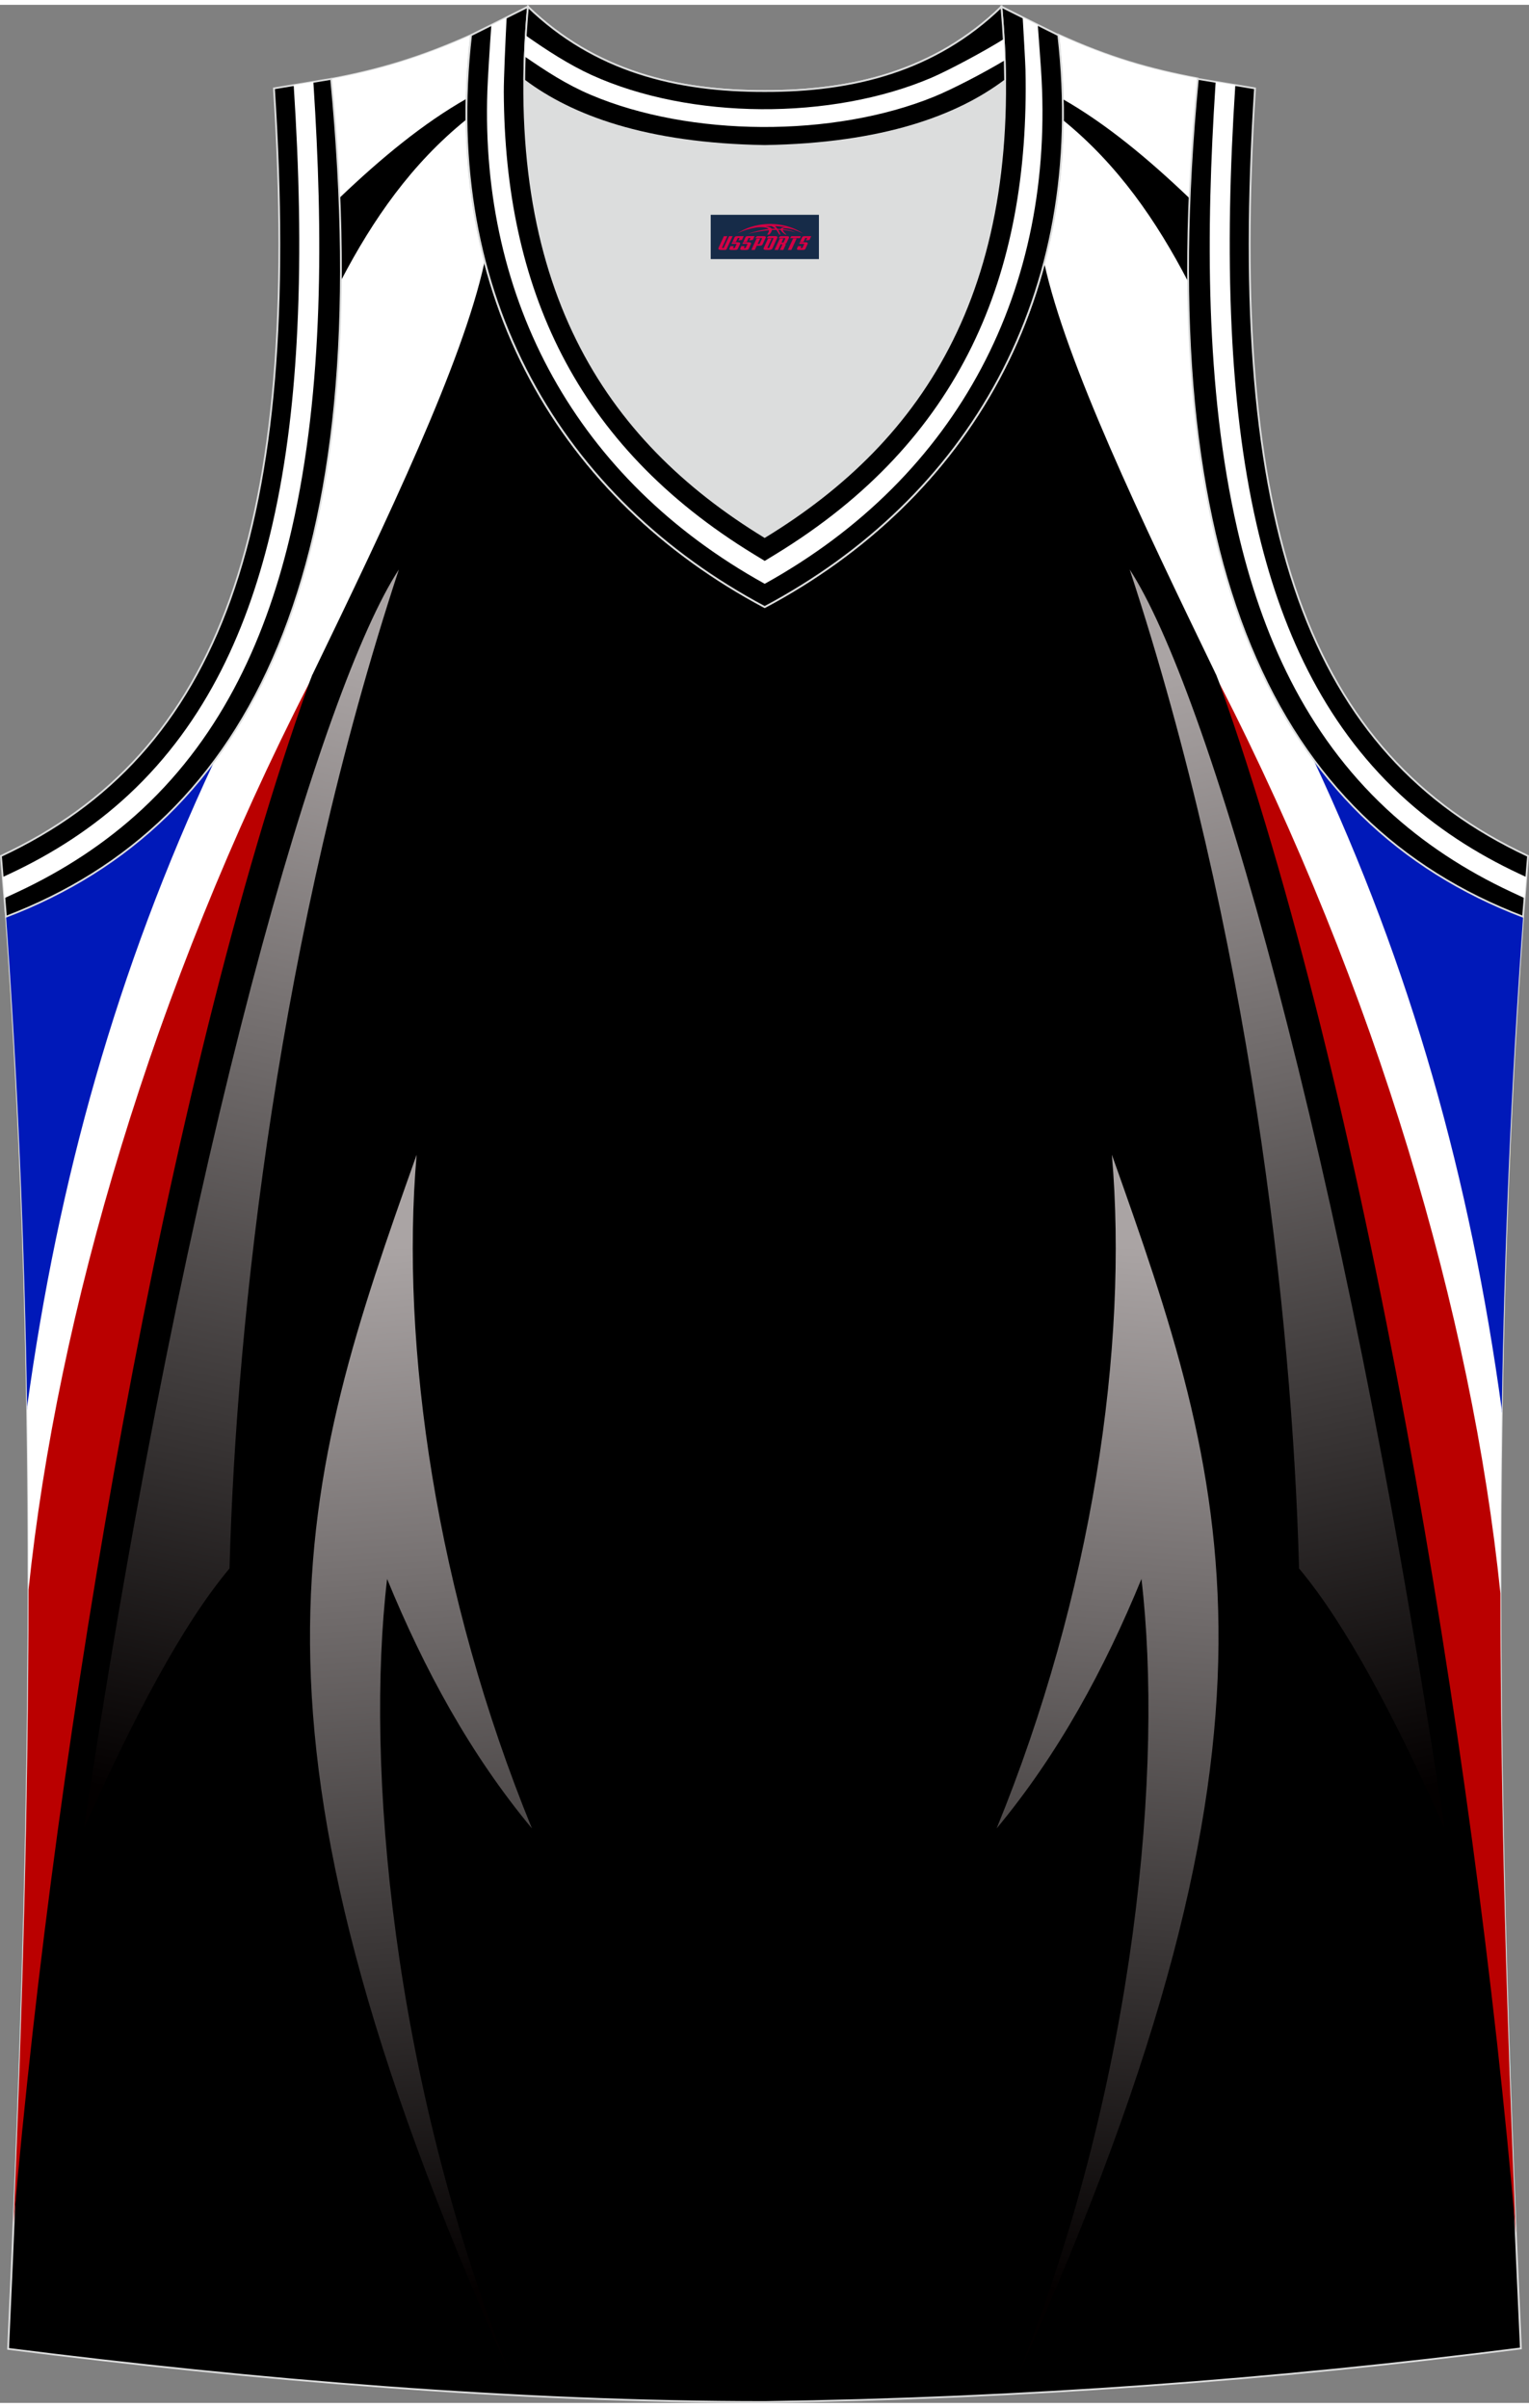
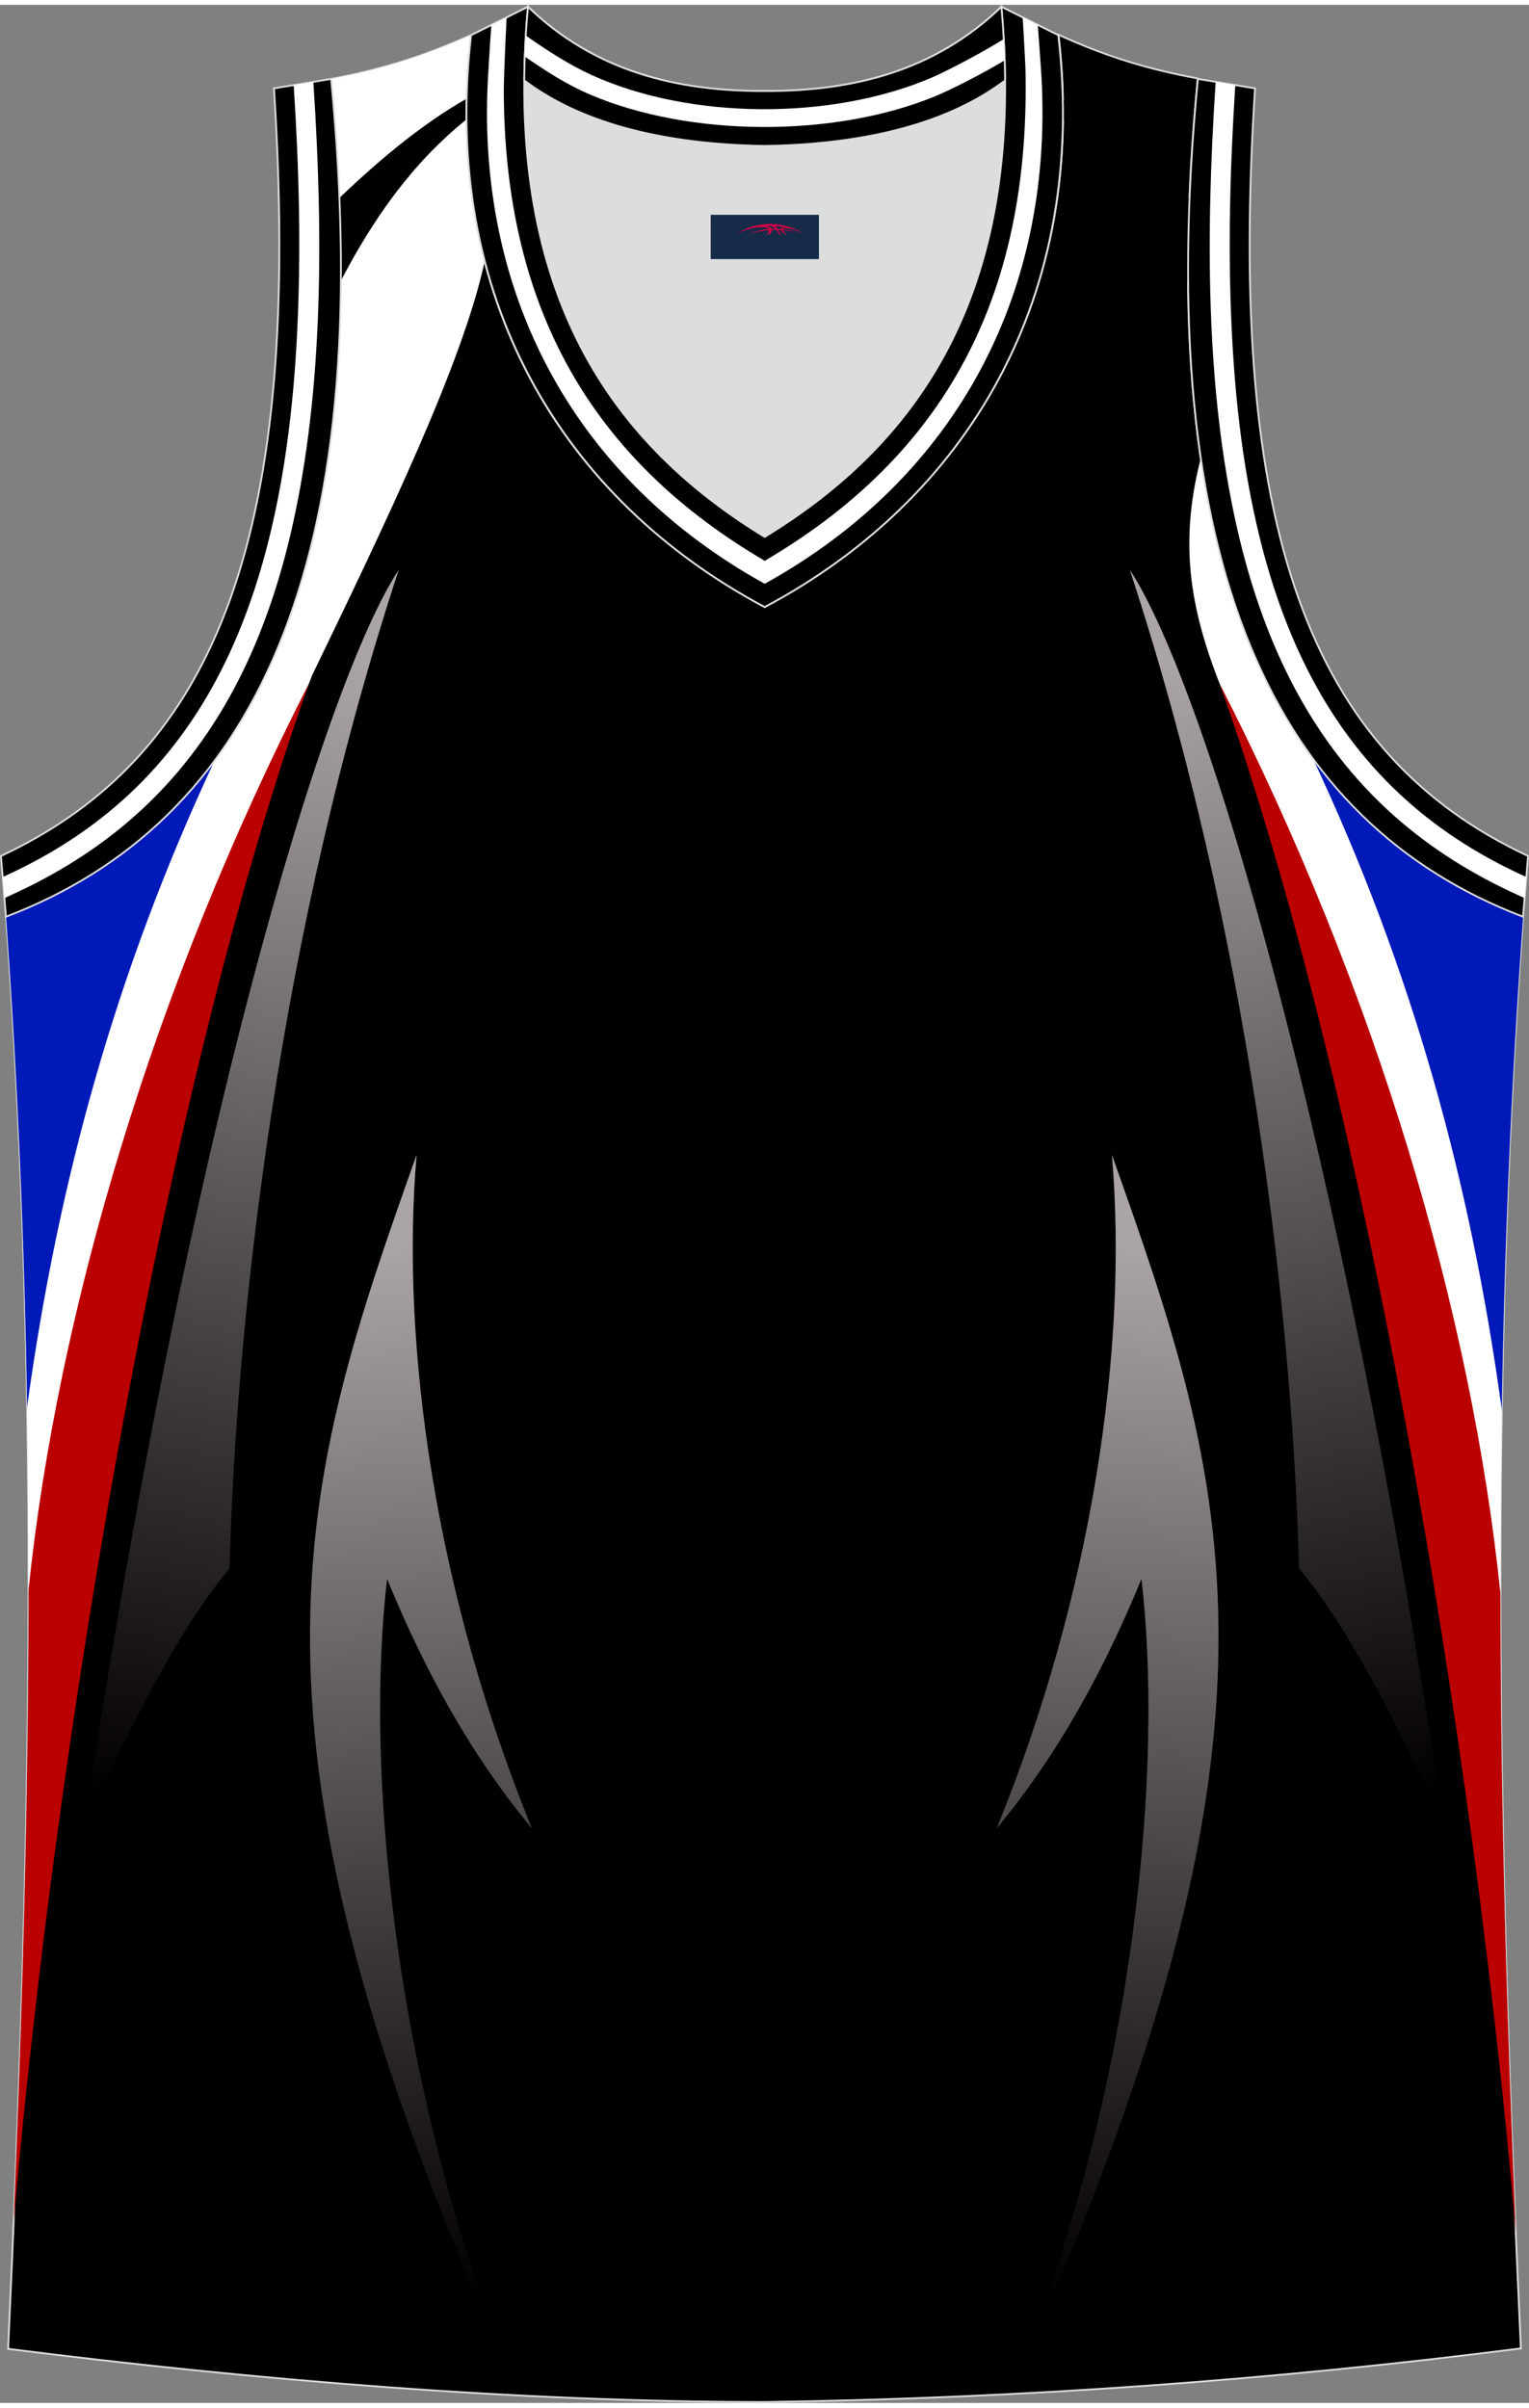
<svg xmlns="http://www.w3.org/2000/svg" version="1.1" id="图层_1" x="0px" y="0px" width="378.5px" height="596px" viewBox="0 0 339.1 531.82" enable-background="new 0 0 339.1 531.82" xml:space="preserve">
  <rect x="0" y="0" width="339.1" height="531.82" fill="#808080" stroke="none" />
  <g>
    <path fill-rule="evenodd" clip-rule="evenodd" stroke="#DCDDDD" stroke-width="0.4" stroke-miterlimit="22.926" d="   M169.5,531.62L169.5,531.62L169.5,531.62L169.5,531.62L169.5,531.62z M169.6,531.62c57.37-0.8,112.93-4.9,167.7-11.89   c-4.8-103.94-7.4-208.78,0.5-317.51l0,0c-54.57-20.79-82.65-77.25-72.16-185.89l0,0c-10.69-2-19.69-4.6-30.88-9.69   c6.7,57.97-20.19,102.94-65.16,126.83c-44.97-23.8-71.86-68.67-65.16-126.74c-11.19,5-20.29,7.7-30.88,9.69l0,0   C84.05,125.06,55.87,181.53,1.4,202.32l-0.2-2.1c8,109.44,5.4,214.97,0.6,319.61C56.17,526.72,114.83,531.62,169.6,531.62z" />
    <path fill-rule="evenodd" clip-rule="evenodd" fill="#0019B9" d="M50.2,164.08c-22.34,46.29-36.63,94.54-44.17,147.6   C5.44,274.9,3.95,237.79,1.2,200.21l0.2,2.1C21.43,194.67,37.89,182.2,50.2,164.08z" />
    <path fill-rule="evenodd" clip-rule="evenodd" fill="#FFFFFF" d="M72.81,101.08c15.41,60.91-47.25,76.69-66.54,264.98   c0.12-18.3,0.04-36.67-0.26-55.12c6.94-50.44,19.84-96.82,41.4-142.94C59.96,151.21,68.61,129.15,72.81,101.08z" />
    <path fill-rule="evenodd" clip-rule="evenodd" fill="#BA0000" d="M68.54,150.48C36.8,239.23,12.41,383.39,3.02,491.93   c1.93-46.5,3.27-93.23,3.31-140.46C12.78,289.82,33.9,218.23,68.54,150.48z" />
    <path fill-rule="evenodd" clip-rule="evenodd" fill="#FFFFFF" d="M69.25,148.63c16.83-34.8,33.28-69.2,38.15-91.33l0.09-0.4   c-3.96-15.29-5.13-32.09-3.05-50.17c-11.19,5-20.29,7.7-30.88,9.69l0,0c3.81,39.46,2.52,72.04-3.29,98.52L69.25,148.63z" />
    <path fill-rule="evenodd" clip-rule="evenodd" d="M75.71,60.99c7-13.38,15.53-25.72,27.72-35.56c-0.01-1.52,0-3.06,0.03-4.6   c-9.55,5.42-18.87,13.11-28.08,21.9C75.64,49.02,75.75,55.1,75.71,60.99z" />
    <linearGradient id="SVGID_1_" gradientUnits="userSpaceOnUse" x1="84.969" y1="255.602" x2="102.353" y2="24.113" gradientTransform="matrix(1 0 0 -1 0 531.189)">
      <stop offset="0" style="stop-color:#AAA4A4" />
      <stop offset="1" style="stop-color:#030000" />
    </linearGradient>
    <path fill-rule="evenodd" clip-rule="evenodd" fill="url(#SVGID_1_)" d="M112.96,525.08C86.87,459.25,81,390.27,85.85,349.09l0,0   c8.21,19.99,18.37,38.78,32.12,55.33C96.78,352.63,88.72,297.56,92.4,255.01l0,0C66.53,327.83,48.37,381.5,112.96,525.08z" />
    <linearGradient id="SVGID_2_" gradientUnits="userSpaceOnUse" x1="693.306" y1="255.602" x2="710.691" y2="24.113" gradientTransform="matrix(-1 0 0 -1 947.336 531.189)">
      <stop offset="0" style="stop-color:#AAA4A4" />
      <stop offset="1" style="stop-color:#030000" />
    </linearGradient>
    <path fill-rule="evenodd" clip-rule="evenodd" fill="url(#SVGID_2_)" d="M226.04,525.08c26.09-65.83,31.96-134.81,27.11-175.99l0,0   c-8.21,19.99-18.37,38.78-32.12,55.33c21.18-51.78,29.24-106.86,25.56-149.41l0,0C272.47,327.83,290.62,381.5,226.04,525.08z" />
    <linearGradient id="SVGID_3_" gradientUnits="userSpaceOnUse" x1="81.665" y1="384.842" x2="28.139" y2="134.595" gradientTransform="matrix(1 0 0 -1 0 531.189)">
      <stop offset="0" style="stop-color:#AAA4A4" />
      <stop offset="1" style="stop-color:#030000" />
    </linearGradient>
    <path fill-rule="evenodd" clip-rule="evenodd" fill="url(#SVGID_3_)" d="M18.65,404.34c10.86-24.27,21.64-44.9,32.25-57.58l0,0   c1.48-56.1,11.09-141.11,37.56-221.53C71.65,150.88,41.42,252.14,18.65,404.34z" />
    <linearGradient id="SVGID_4_" gradientUnits="userSpaceOnUse" x1="626.141" y1="384.842" x2="572.615" y2="134.596" gradientTransform="matrix(-1 0 0 -1 883.477 531.189)">
      <stop offset="0" style="stop-color:#AAA4A4" />
      <stop offset="1" style="stop-color:#030000" />
    </linearGradient>
    <path fill-rule="evenodd" clip-rule="evenodd" fill="url(#SVGID_4_)" d="M320.35,404.34c-10.86-24.27-21.64-44.9-32.25-57.58l0,0   c-1.48-56.1-11.09-141.11-37.56-221.53C267.35,150.88,297.58,252.14,320.35,404.34z" />
    <path fill-rule="evenodd" clip-rule="evenodd" fill="#0019B9" d="M288.24,162.94c22.74,46.81,37.23,95.6,44.81,149.33   c0.58-36.31,2.05-72.95,4.75-110.05l0,0C317.35,194.42,300.61,181.62,288.24,162.94z" />
    <path fill-rule="evenodd" clip-rule="evenodd" fill="#FFFFFF" d="M266.31,100.59c-15.9,61.42,47.28,76.73,66.5,266.38   c-0.12-18.4-0.05-36.87,0.25-55.42c-6.96-50.98-19.99-97.79-41.87-144.37C278.89,150.39,270.42,128.44,266.31,100.59z" />
    <path fill-rule="evenodd" clip-rule="evenodd" fill="#BA0000" d="M270.46,150.48c31.95,89.36,56.45,234.88,65.71,343.66   c-1.98-46.96-3.37-94.15-3.41-141.85C326.4,290.45,305.25,218.53,270.46,150.48z" />
-     <path fill-rule="evenodd" clip-rule="evenodd" fill="#FFFFFF" d="M269.75,148.63c-16.83-34.8-33.28-69.2-38.15-91.33l-0.01-0.06   c4.06-15.42,5.28-32.37,3.17-50.61c11.19,5.1,20.19,7.7,30.88,9.69l0,0c-3.77,39-2.56,71.28,3.06,97.59L269.75,148.63z" />
    <path fill-rule="evenodd" clip-rule="evenodd" d="M263.49,61.37c-7-13.45-15.52-25.87-27.72-35.79c0.02-1.54,0.01-3.08-0.02-4.64   c9.55,5.45,18.86,13.16,28.06,21.96C263.55,49.27,263.44,55.42,263.49,61.37z" />
    <g>
      <path fill-rule="evenodd" clip-rule="evenodd" fill="#DCDDDD" stroke="#DCDDDD" stroke-width="0.216" stroke-miterlimit="22.926" d="    M169.6,31.31c26.44-0.42,42.9-6.7,53.27-14.49c0.02-0.06,0.03-0.12,0.05-0.17c0.48,51.64-21.11,81.7-53.32,101.36    c-32.21-19.66-53.79-49.72-53.31-101.36c0.02,0.06,0.03,0.12,0.05,0.17C126.69,24.6,143.15,30.89,169.6,31.31z" />
      <path fill="none" stroke="#DCDDDD" stroke-width="0.4" stroke-miterlimit="22.926" d="M117.09,0.43    c-5.53,61.72,17.07,95.93,52.5,117.57c35.44-21.63,58.03-55.84,52.5-117.57l12.62,6.3c6.69,57.99-20.18,102.91-65.12,126.82    c-44.93-23.91-71.82-68.83-65.12-126.81L117.09,0.43z" />
      <path fill="none" stroke="#DCDDDD" stroke-width="0.4" stroke-miterlimit="22.926" d="M117.09,0.43    c14.82,14.3,32.91,18.74,52.5,18.69c19.59,0.05,37.69-4.4,52.5-18.69c0.5,5.62,0.77,11.01,0.82,16.19    c-0.02,0.06-0.03,0.13-0.05,0.19c-10.36,7.79-26.83,14.07-53.27,14.49c-26.45-0.42-42.9-6.7-53.27-14.49    c-0.02-0.06-0.04-0.13-0.05-0.19C116.31,11.44,116.58,6.06,117.09,0.43z" />
      <path fill-rule="evenodd" clip-rule="evenodd" stroke="#DCDDDD" stroke-width="0.4" stroke-miterlimit="22.926" d="    M117.09,0.43c-5.53,61.72,17.07,95.93,52.5,117.57c35.44-21.63,58.03-55.84,52.5-117.57l12.62,6.3    c6.69,57.99-20.18,102.91-65.12,126.82c-44.93-23.91-71.82-68.83-65.12-126.81L117.09,0.43z" />
      <path fill-rule="evenodd" clip-rule="evenodd" fill="#FFFFFF" d="M108.97,4.5c-0.34,4.64-0.8,12.12-0.88,14.54    c-1.63,46.55,19.85,86.28,61.51,109.36c43.07-23.87,64.57-65.54,61.27-114.13c-0.08-1.15-0.46-6.58-0.71-9.8l-3.35-1.67    c0.21,3.62,0.58,9.95,0.62,11.62c0.98,45.47-14.25,82.29-55.47,107.46l-2.36,1.44l-2.36-1.44    c-39.73-24.25-55.31-59.33-55.51-102.54c-0.01-3,0.37-11.4,0.63-16.52L108.97,4.5z" />
      <path fill-rule="evenodd" clip-rule="evenodd" stroke="#DCDDDD" stroke-width="0.4" stroke-miterlimit="22.926" d="    M117.09,0.43c14.82,14.3,32.91,18.74,52.5,18.69c19.59,0.05,37.69-4.4,52.5-18.69c0.5,5.62,0.77,11.01,0.82,16.19    c-0.02,0.06-0.03,0.13-0.05,0.19c-10.36,7.79-26.83,14.07-53.27,14.49c-26.45-0.42-42.9-6.7-53.27-14.49    c-0.02-0.06-0.04-0.13-0.05-0.19C116.31,11.44,116.58,6.06,117.09,0.43z" />
      <path fill-rule="evenodd" clip-rule="evenodd" fill="#FFFFFF" d="M116.38,11.47c4.71,3.23,9.18,6.18,14.63,8.49    c22.05,9.37,53.8,9.51,76.14,0.42c4-1.63,10.94-5.23,15.67-8.07c-0.05-1.55-0.12-3.12-0.21-4.71c-4.75,2.95-12.32,6.97-16.02,8.56    c-22.11,9.46-53.49,9.36-75.35-0.58c-4.92-2.23-10.03-5.53-14.64-8.78C116.52,8.39,116.44,9.94,116.38,11.47z" />
    </g>
    <g>
      <path fill-rule="evenodd" clip-rule="evenodd" fill="#FFFFFF" d="M64.69,116.32c7.16-31.31,6.91-66.39,4.85-98.29l-0.05-0.88    l3.96-0.65C83.93,125.09,55.86,181.54,1.32,202.32l-0.34-4.12l2.96-1.38c10.11-4.73,19.44-10.77,27.63-18.39    C49.49,161.73,59.31,139.89,64.69,116.32z" />
      <g>
        <path fill-rule="evenodd" clip-rule="evenodd" stroke="#DCDDDD" stroke-width="0.4" stroke-miterlimit="22.926" d="     M1.32,202.23c54.55-20.78,82.61-77.21,72.12-185.8l-12.68,2.1c6.29,97.7-11.99,147.55-60.55,170.23L1.32,202.23z" />
        <path fill-rule="evenodd" clip-rule="evenodd" fill="#FFFFFF" d="M69.49,17.08l-8.72,1.44l4.36-0.73l0.03,0.44     c1.15,17.81,1.63,35.8,0.78,53.64c-0.69,14.53-2.28,29.19-5.53,43.39c-5.19,22.69-14.57,43.77-31.83,59.86     c-7.85,7.31-16.79,13.09-26.49,17.62l-1.48,0.69l0.72,8.8l-0.34-4.12l2.96-1.38c10.11-4.73,19.44-10.77,27.63-18.39     c17.92-16.7,27.73-38.52,33.12-62.09c7.16-31.31,6.91-66.39,4.85-98.29L69.49,17.08z" />
      </g>
    </g>
    <g>
      <path fill-rule="evenodd" clip-rule="evenodd" fill="#FFFFFF" d="M274.41,116.32c-7.16-31.31-6.91-66.39-4.85-98.29l0.05-0.88    l-3.96-0.65c-10.48,108.59,17.59,165.03,72.13,185.81l0.34-4.12l-2.96-1.38c-10.11-4.73-19.44-10.77-27.63-18.39    C289.61,161.73,279.79,139.89,274.41,116.32z" />
      <g>
        <path fill-rule="evenodd" clip-rule="evenodd" stroke="#DCDDDD" stroke-width="0.4" stroke-miterlimit="22.926" d="     M337.78,202.23c-54.55-20.78-82.61-77.21-72.12-185.8l12.68,2.1c-6.29,97.7,11.99,147.55,60.55,170.23L337.78,202.23z" />
        <path fill-rule="evenodd" clip-rule="evenodd" fill="#FFFFFF" d="M269.61,17.08l8.72,1.44l-4.36-0.73l-0.03,0.44     c-1.15,17.81-1.63,35.8-0.78,53.64c0.69,14.53,2.28,29.19,5.53,43.39c5.19,22.69,14.57,43.77,31.83,59.86     c7.85,7.31,16.79,13.09,26.49,17.62l1.48,0.69l-0.72,8.8l0.34-4.12l-2.96-1.38c-10.11-4.73-19.44-10.77-27.63-18.39     c-17.92-16.7-27.73-38.52-33.12-62.09c-7.16-31.31-6.91-66.39-4.85-98.29L269.61,17.08z" />
      </g>
    </g>
  </g>
  <g id="tag_logo">
    <rect y="46.57" fill="#162B48" width="24" height="9.818" x="157.62" />
    <g>
      <path fill="#D30044" d="M173.58,49.76l0.005-0.011c0.131-0.311,1.085-0.262,2.351,0.071c0.715,0.24,1.44,0.54,2.193,0.9    c-0.218-0.147-0.447-0.289-0.682-0.42l0.011,0.005l-0.011-0.005c-1.478-0.845-3.218-1.418-5.1-1.62    c-1.282-0.115-1.658-0.082-2.411-0.055c-2.449,0.142-4.68,0.905-6.458,2.095c1.26-0.638,2.722-1.075,4.195-1.336    c1.467-0.18,2.476-0.033,2.771,0.344c-1.691,0.175-3.469,0.633-4.555,1.075c1.156-0.338,2.967-0.665,4.647-0.813    c0.016,0.251-0.115,0.567-0.415,0.96h0.475c0.376-0.382,0.584-0.725,0.595-1.004c0.333-0.022,0.66-0.033,0.971-0.033    C172.41,50.2,172.62,50.55,172.82,50.94h0.262c-0.125-0.344-0.295-0.687-0.518-1.036c0.207,0,0.393,0.005,0.567,0.011    c0.104,0.267,0.496,0.66,1.058,1.025h0.245c-0.442-0.365-0.753-0.753-0.835-1.004c1.047,0.065,1.696,0.224,2.885,0.513    C175.4,50.02,174.66,49.85,173.58,49.76z M171.14,49.67c-0.164-0.295-0.655-0.485-1.402-0.551    c0.464-0.033,0.922-0.055,1.364-0.055c0.311,0.147,0.589,0.344,0.84,0.589C171.68,49.65,171.41,49.66,171.14,49.67z M173.12,49.72c-0.224-0.016-0.458-0.027-0.715-0.044c-0.147-0.202-0.311-0.398-0.502-0.6c0.082,0,0.164,0.005,0.24,0.011    c0.72,0.033,1.429,0.125,2.138,0.273C173.61,49.32,173.23,49.48,173.12,49.72z" />
-       <path fill="#D30044" d="M160.54,51.3L159.37,53.85C159.19,54.22,159.46,54.36,159.94,54.36l0.873,0.005    c0.115,0,0.251-0.049,0.327-0.175l1.342-2.891H161.7L160.48,53.93H160.31c-0.147,0-0.185-0.033-0.147-0.125l1.156-2.504H160.54L160.54,51.3z M162.4,52.65h1.271c0.36,0,0.584,0.125,0.442,0.425L163.64,54.11C163.54,54.33,163.27,54.36,163.04,54.36H162.12c-0.267,0-0.442-0.136-0.349-0.333l0.235-0.513h0.742L162.57,53.89C162.55,53.94,162.59,53.95,162.65,53.95h0.18    c0.082,0,0.125-0.016,0.147-0.071l0.376-0.813c0.011-0.022,0.011-0.044-0.055-0.044H162.23L162.4,52.65L162.4,52.65z M163.22,52.58h-0.78l0.475-1.025c0.098-0.218,0.338-0.256,0.578-0.256H164.94L164.55,52.14L163.77,52.26l0.262-0.562H163.74c-0.082,0-0.12,0.016-0.147,0.071L163.22,52.58L163.22,52.58z M164.81,52.65L164.64,53.02h1.069c0.06,0,0.06,0.016,0.049,0.044    L165.38,53.88C165.36,53.93,165.32,53.95,165.24,53.95H165.06c-0.055,0-0.104-0.011-0.082-0.06l0.175-0.376H164.41L164.18,54.03C164.08,54.22,164.26,54.36,164.53,54.36h0.916c0.24,0,0.502-0.033,0.605-0.251l0.475-1.031c0.142-0.3-0.082-0.425-0.442-0.425H164.81L164.81,52.65z M165.62,52.58l0.371-0.818c0.022-0.055,0.06-0.071,0.147-0.071h0.295L166.17,52.25l0.791-0.115l0.387-0.845H165.9c-0.24,0-0.48,0.038-0.578,0.256L164.85,52.58L165.62,52.58L165.62,52.58z M168.02,53.04h0.278c0.087,0,0.153-0.022,0.202-0.115    l0.496-1.075c0.033-0.076-0.011-0.12-0.125-0.12H167.47l0.431-0.431h1.522c0.355,0,0.485,0.153,0.393,0.355l-0.676,1.445    c-0.06,0.125-0.175,0.333-0.644,0.327l-0.649-0.005L167.41,54.36H166.63l1.178-2.558h0.785L168.02,53.04L168.02,53.04z     M170.61,53.85c-0.022,0.049-0.06,0.076-0.142,0.076h-0.191c-0.082,0-0.109-0.027-0.082-0.076l0.944-2.051h-0.785l-0.987,2.138    c-0.125,0.273,0.115,0.415,0.453,0.415h0.72c0.327,0,0.649-0.071,0.769-0.322l1.085-2.384c0.093-0.202-0.06-0.355-0.415-0.355    h-1.533l-0.431,0.431h1.38c0.115,0,0.164,0.033,0.131,0.104L170.61,53.85L170.61,53.85z M173.33,52.72h0.278    c0.087,0,0.158-0.022,0.202-0.115l0.344-0.753c0.033-0.076-0.011-0.12-0.125-0.12h-1.402l0.425-0.431h1.527    c0.355,0,0.485,0.153,0.393,0.355l-0.529,1.124c-0.044,0.093-0.147,0.18-0.393,0.18c0.224,0.011,0.256,0.158,0.175,0.327    l-0.496,1.075h-0.785l0.54-1.167c0.022-0.055-0.005-0.087-0.104-0.087h-0.235L172.56,54.36h-0.785l1.178-2.558h0.785L173.33,52.72L173.33,52.72z M175.9,51.81L174.72,54.36h0.785l1.184-2.558H175.9L175.9,51.81z M177.41,51.74l0.202-0.431h-2.1l-0.295,0.431    H177.41L177.41,51.74z M177.39,52.65h1.271c0.36,0,0.584,0.125,0.442,0.425l-0.475,1.031c-0.104,0.218-0.371,0.251-0.605,0.251    h-0.916c-0.267,0-0.442-0.136-0.349-0.333l0.235-0.513h0.742L177.56,53.89c-0.022,0.049,0.022,0.06,0.082,0.06h0.18    c0.082,0,0.125-0.016,0.147-0.071l0.376-0.813c0.011-0.022,0.011-0.044-0.049-0.044h-1.069L177.39,52.65L177.39,52.65z     M178.2,52.58H177.42l0.475-1.025c0.098-0.218,0.338-0.256,0.578-0.256h1.451l-0.387,0.845l-0.791,0.115l0.262-0.562h-0.295    c-0.082,0-0.12,0.016-0.147,0.071L178.2,52.58z" />
    </g>
  </g>
</svg>